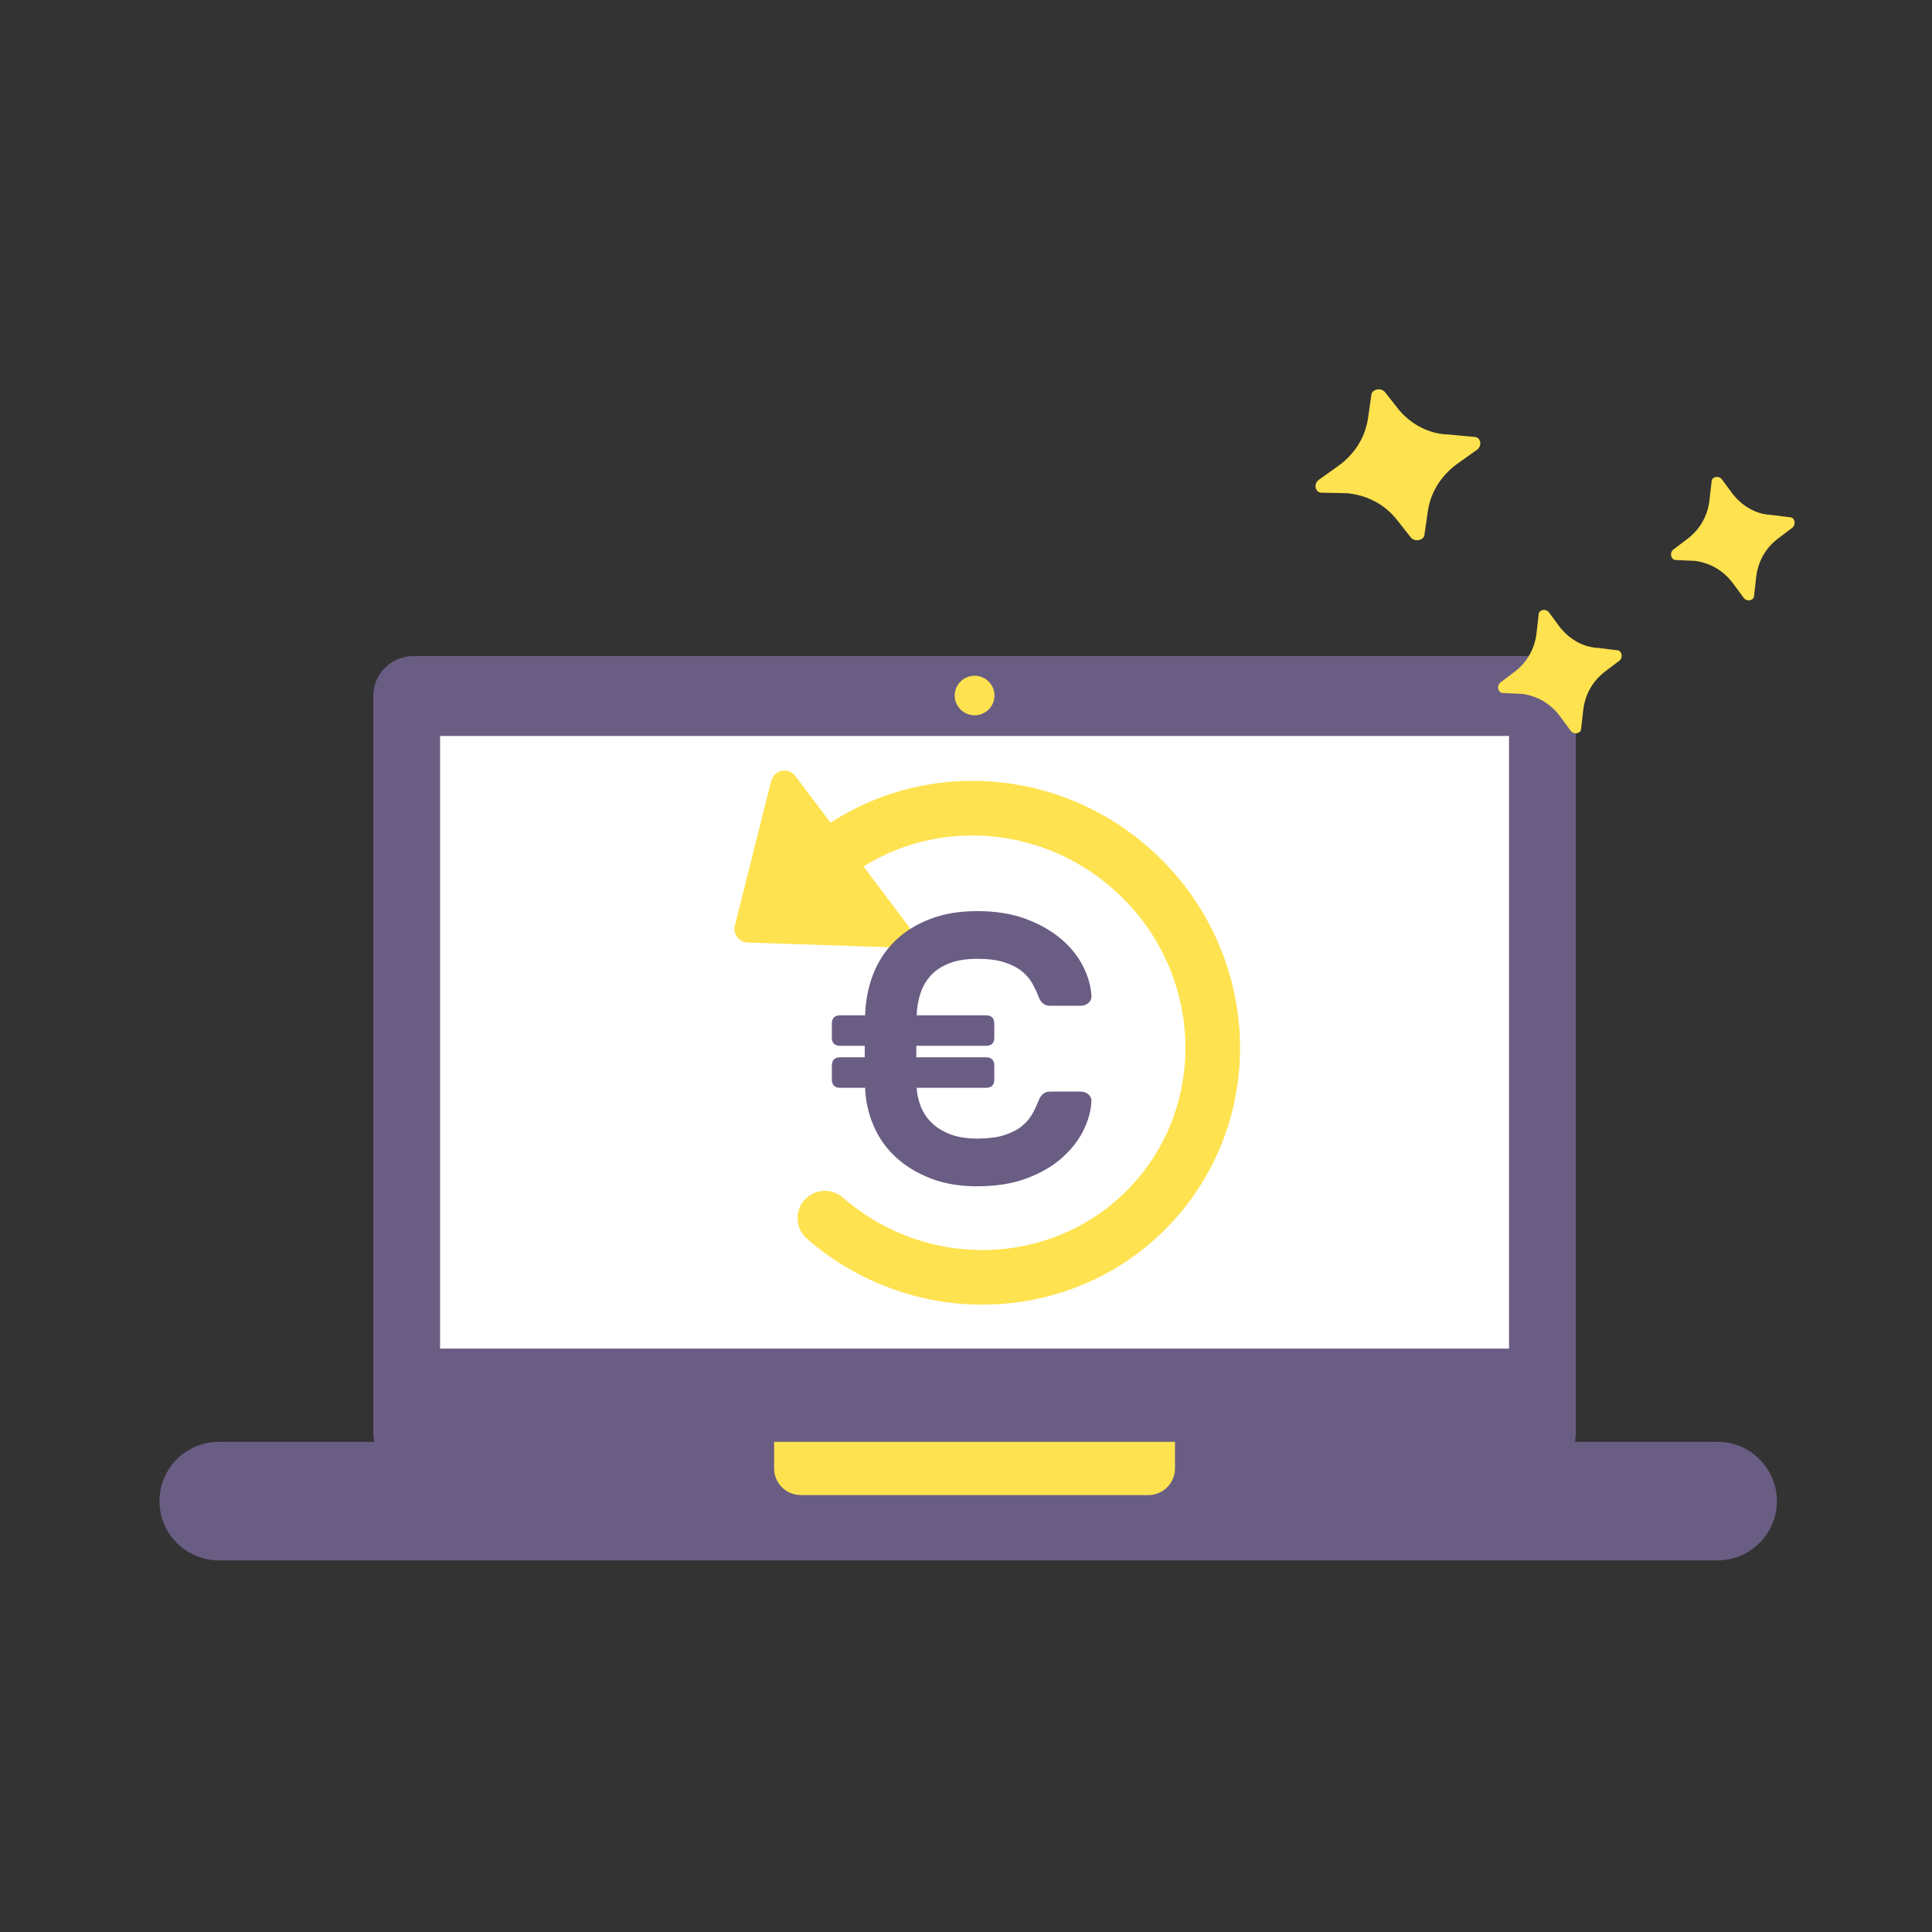
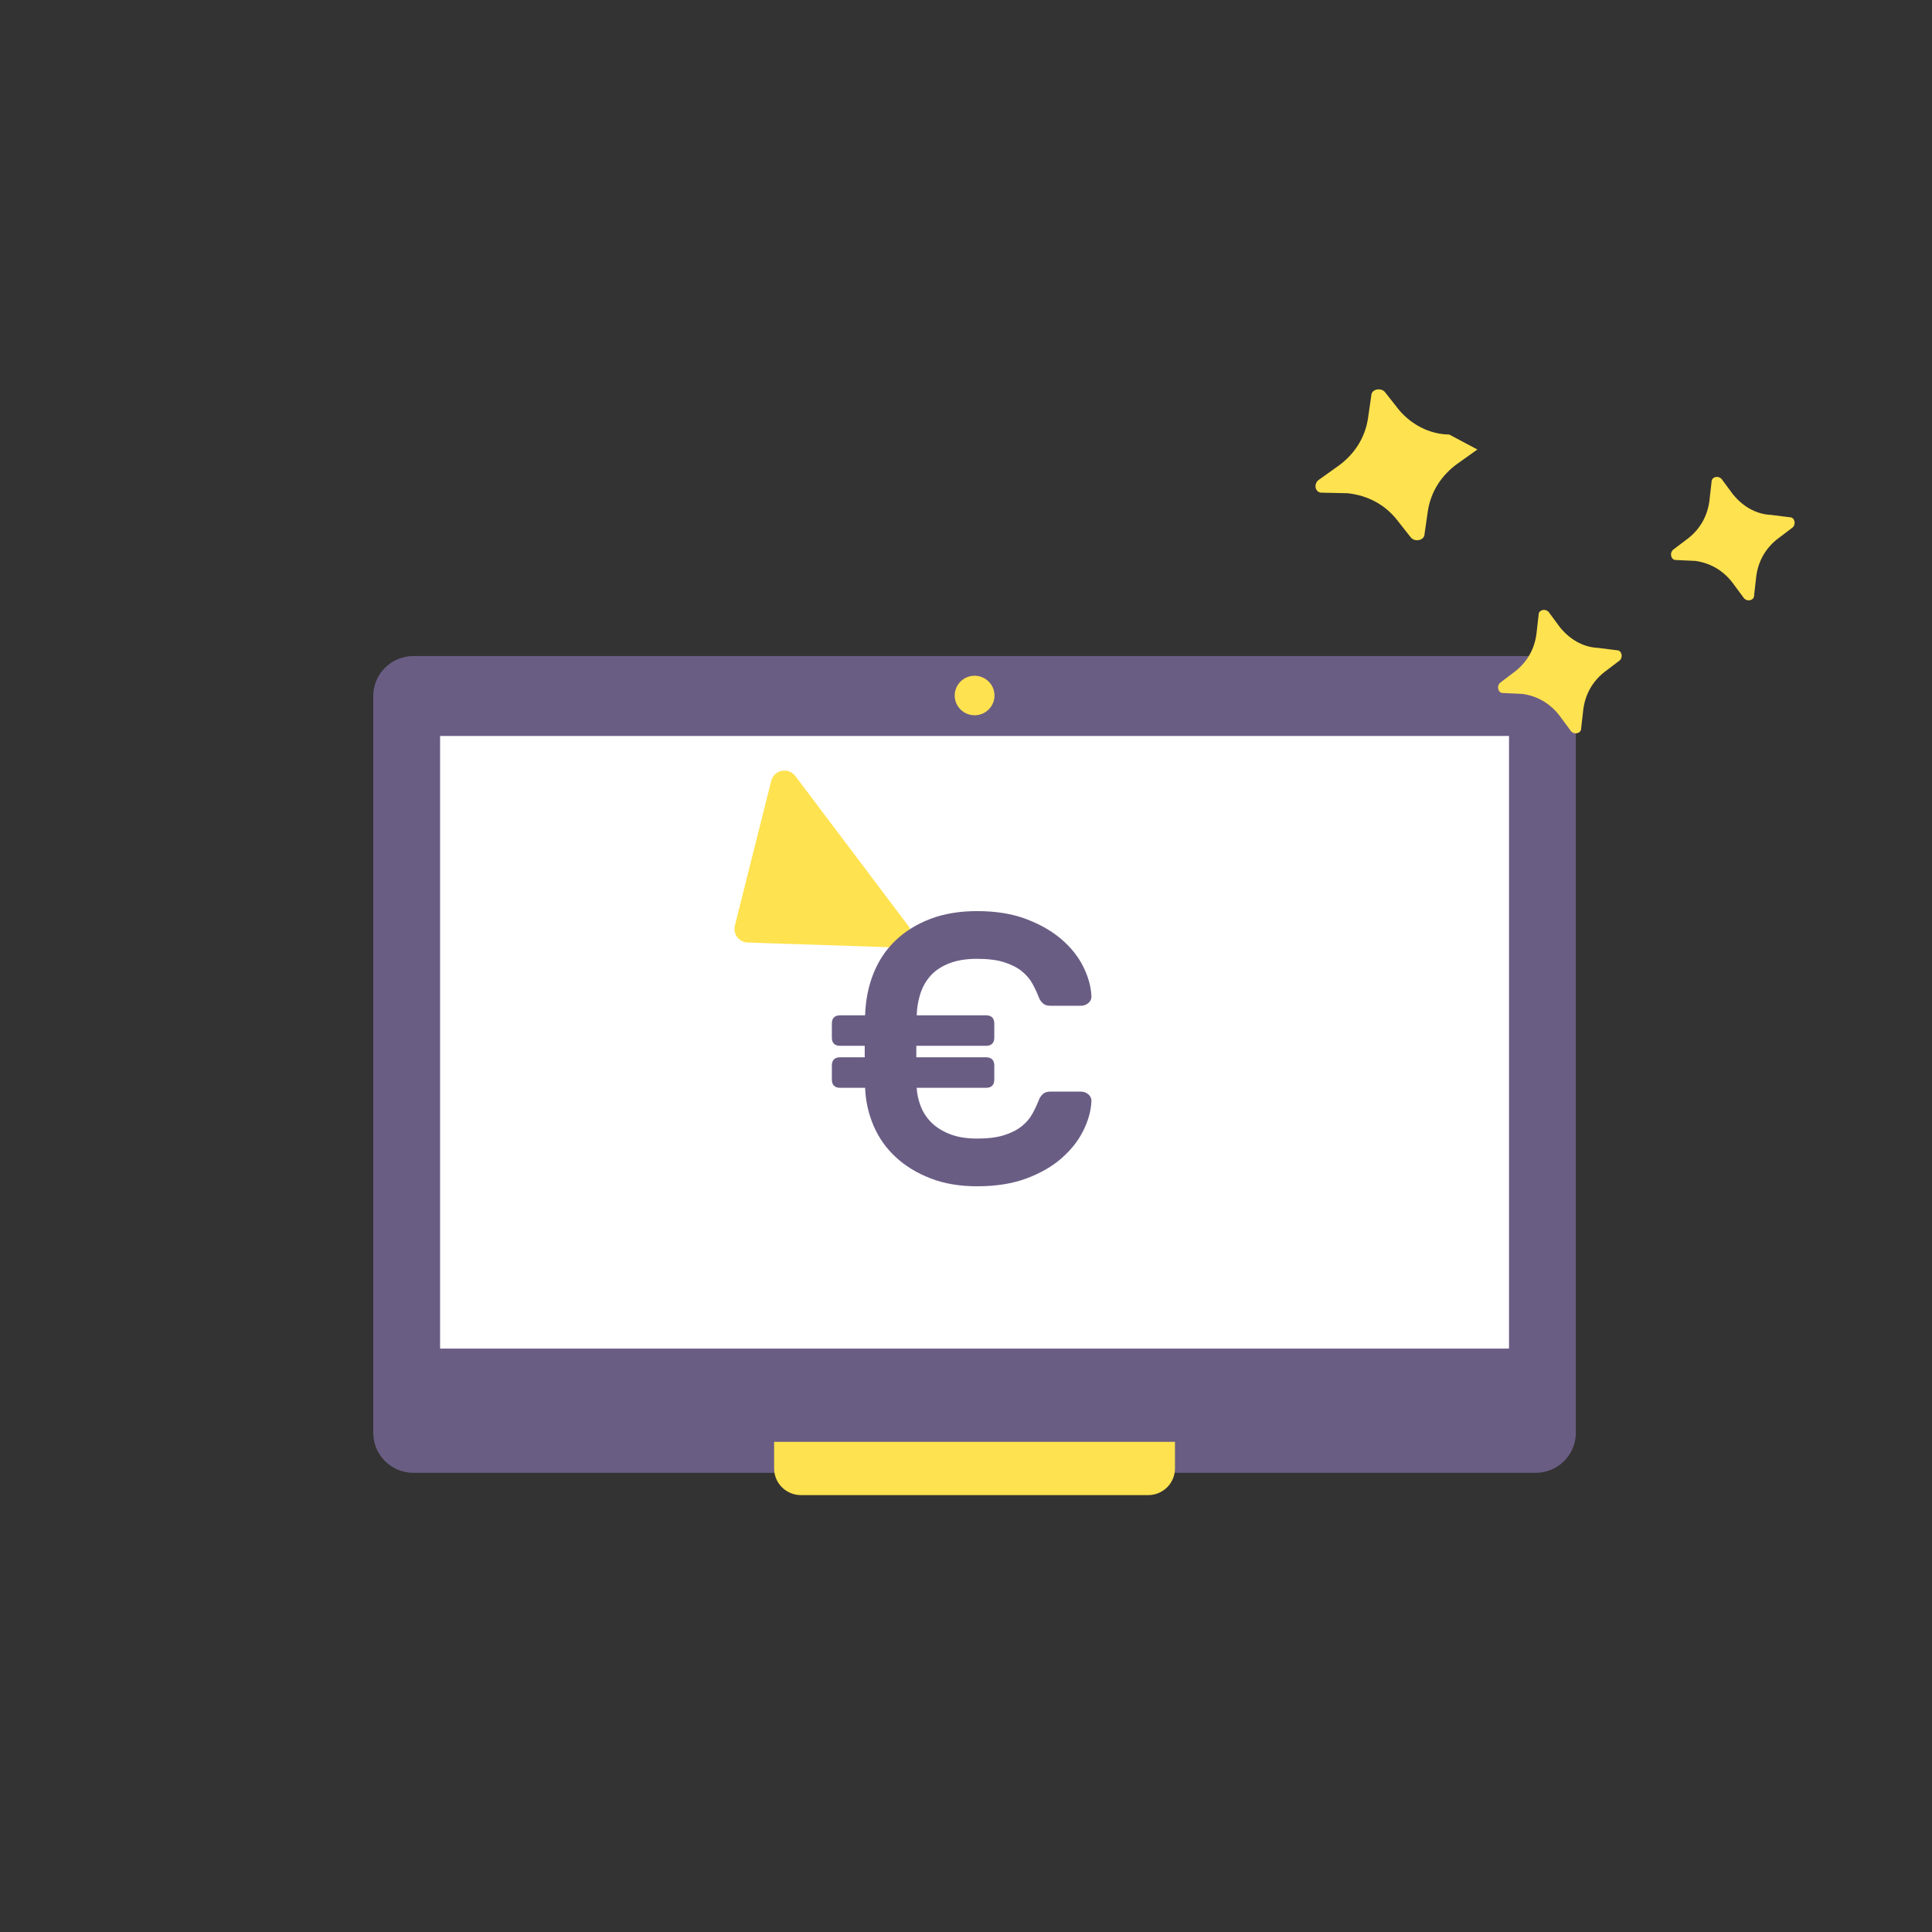
<svg xmlns="http://www.w3.org/2000/svg" width="160px" height="160px" viewBox="0 0 160 160" version="1.1">
  <rect x="0" y="0" width="160" height="160" fill="#333333" stroke="none" />
  <title>Neupreisentschaedigung</title>
  <desc>Created with Sketch.</desc>
  <g id="Neupreisentschaedigung" stroke="none" stroke-width="1" fill="none" fill-rule="evenodd">
    <g id="Laptop-money-back-Copy" transform="translate(13, 30)">
      <g id="Neupreisentschadigung_128x128" transform="translate(0, 0.072)">
        <path d="M129.541,11.005 L130.12,9.533 C130.312,9.141 130.891,9.141 130.987,9.533 L131.566,11.004 C132.048,12.181 132.916,13.064 134.073,13.554 L135.519,14.143 C135.905,14.339 135.905,14.927 135.519,15.025 L133.976,15.516 C132.819,16.006 131.951,16.889 131.469,18.066 L130.89,19.538 C130.697,19.93 130.119,19.93 130.022,19.538 L129.444,18.066 C128.962,16.89 128.094,16.007 126.937,15.517 L125.49,14.928 C125.105,14.732 125.105,14.144 125.49,14.045 L126.937,13.457 C128.191,13.064 129.059,12.084 129.541,11.005 Z" id="Shape-Copy-6" fill="#FFE24F" fill-rule="nonzero" transform="translate(130.505, 14.535) scale(-1, 1) rotate(-345) translate(-130.505, -14.535)" />
-         <path d="M101.484,4.104 L102.256,2.306 C102.513,1.827 103.284,1.827 103.413,2.306 L104.184,4.104 C104.827,5.543 105.984,6.621 107.527,7.221 L109.455,7.94 C109.97,8.18 109.97,8.899 109.455,9.019 L107.398,9.618 C105.855,10.218 104.698,11.297 104.055,12.735 L103.283,14.534 C103.026,15.013 102.254,15.013 102.126,14.534 L101.355,12.736 C100.712,11.297 99.555,10.218 98.012,9.619 L96.083,8.9 C95.569,8.66 95.569,7.941 96.083,7.821 L98.012,7.102 C99.684,6.622 100.841,5.423 101.484,4.104 Z" id="Shape-Copy-4" fill="#FFE24F" fill-rule="nonzero" transform="translate(102.769, 8.42) scale(-1, 1) rotate(-345) translate(-102.769, -8.42)" />
+         <path d="M101.484,4.104 L102.256,2.306 C102.513,1.827 103.284,1.827 103.413,2.306 L104.184,4.104 C104.827,5.543 105.984,6.621 107.527,7.221 L109.455,7.94 C109.97,8.18 109.97,8.899 109.455,9.019 L107.398,9.618 C105.855,10.218 104.698,11.297 104.055,12.735 L103.283,14.534 C103.026,15.013 102.254,15.013 102.126,14.534 L101.355,12.736 C100.712,11.297 99.555,10.218 98.012,9.619 L96.083,8.9 L98.012,7.102 C99.684,6.622 100.841,5.423 101.484,4.104 Z" id="Shape-Copy-4" fill="#FFE24F" fill-rule="nonzero" transform="translate(102.769, 8.42) scale(-1, 1) rotate(-345) translate(-102.769, -8.42)" />
        <g id="circle" transform="translate(0.056, 24.207)">
          <g id="laptop" transform="translate(0.152, 0.053)">
            <g id="Group-75" transform="translate(0, 0)">
              <path d="M21.025,1.13686838e-13 L113.975,1.13686838e-13 C115.809,1.13686838e-13 117.295,1.481 117.295,3.309 L117.295,64.33 C117.295,66.158 115.809,67.639 113.975,67.639 L21.025,67.639 C19.191,67.639 17.705,66.158 17.705,64.33 L17.705,3.309 C17.705,1.481 19.191,1.13686838e-13 21.025,1.13686838e-13 Z" id="Rectangle-14" fill="#6A5D84" />
              <ellipse id="Oval" fill="#FFE24F" cx="67.504" cy="3.267" rx="1.647" ry="1.636" />
              <polygon id="Rectangle-16" fill="#FFFFFF" points="23.238 6.618 111.762 6.618 111.762 57.353 23.238 57.353" />
-               <path d="M4.925,65.074 L129.02,65.074 C131.74,65.074 133.945,67.271 133.945,69.983 C133.945,72.694 131.74,74.892 129.02,74.892 L4.925,74.892 C2.205,74.892 0,72.694 0,69.983 C0,67.271 2.205,65.074 4.925,65.074 Z" id="Rectangle-13" fill="#6A5D84" />
              <path d="M50.902,65.074 L84.098,65.074 L84.098,67.279 C84.098,68.498 83.108,69.485 81.885,69.485 L53.115,69.485 C51.892,69.485 50.902,68.498 50.902,67.279 L50.902,65.074 Z" id="Rectangle" fill="#FFE24F" />
            </g>
          </g>
-           <path d="M67.882,51.325 C78.745,51.323 87.553,42.705 87.555,32.076 C87.557,21.447 78.752,12.832 67.889,12.833 C57.026,12.835 48.218,21.453 48.216,32.082" id="Oval-13" stroke="#FFE24F" stroke-width="4.523" stroke-linecap="round" transform="translate(67.886, 32.079) rotate(41) translate(-67.886, -32.079)" />
          <path d="M53.354,14.775 L61.108,24.387 C61.5,24.873 61.424,25.585 60.938,25.977 C60.737,26.139 60.487,26.227 60.228,26.227 L44.717,26.23 C44.093,26.23 43.586,25.724 43.586,25.099 C43.586,24.841 43.675,24.59 43.837,24.389 L51.594,14.775 C51.986,14.289 52.698,14.212 53.184,14.605 C53.247,14.655 53.304,14.712 53.354,14.775 Z" id="Triangle-5" fill="#FFE24F" transform="translate(52.472, 19.957) rotate(-127) translate(-52.472, -19.957)" />
        </g>
        <path d="M62.886,57.488 L68.647,57.488 C69.111,57.488 69.343,57.719 69.343,58.183 L69.343,59.321 C69.343,59.784 69.111,60.016 68.647,60.016 L62.917,60.016 C62.938,60.501 63.044,60.996 63.234,61.502 C63.424,62.008 63.714,62.461 64.104,62.861 C64.495,63.261 65.006,63.588 65.64,63.841 C66.273,64.094 67.032,64.22 67.919,64.22 C68.826,64.22 69.575,64.125 70.166,63.936 C70.757,63.746 71.242,63.498 71.622,63.193 C72.002,62.887 72.297,62.54 72.508,62.15 C72.719,61.76 72.899,61.375 73.046,60.996 C73.11,60.828 73.215,60.675 73.363,60.538 C73.511,60.401 73.711,60.332 73.964,60.332 L76.528,60.332 C76.76,60.332 76.966,60.411 77.145,60.569 C77.325,60.727 77.404,60.933 77.383,61.186 C77.341,61.965 77.114,62.766 76.702,63.588 C76.291,64.41 75.695,65.163 74.914,65.848 C74.133,66.533 73.162,67.091 72.002,67.523 C70.841,67.955 69.48,68.171 67.919,68.171 C66.463,68.171 65.17,67.95 64.041,67.507 C62.912,67.065 61.952,66.475 61.161,65.737 C60.369,65 59.763,64.136 59.341,63.145 C58.919,62.155 58.686,61.112 58.644,60.016 L56.587,60.016 C56.123,60.016 55.89,59.784 55.89,59.321 L55.89,58.183 C55.89,57.719 56.123,57.488 56.587,57.488 L58.613,57.488 L58.613,56.539 L56.587,56.539 C56.123,56.539 55.89,56.308 55.89,55.844 L55.89,54.706 C55.89,54.243 56.123,54.011 56.587,54.011 L58.644,54.011 C58.686,52.747 58.919,51.588 59.341,50.534 C59.763,49.481 60.369,48.574 61.161,47.816 C61.952,47.057 62.912,46.462 64.041,46.03 C65.17,45.598 66.463,45.382 67.919,45.382 C69.48,45.382 70.841,45.603 72.002,46.046 C73.162,46.488 74.133,47.047 74.914,47.721 C75.695,48.395 76.291,49.143 76.702,49.965 C77.114,50.787 77.341,51.588 77.383,52.367 C77.404,52.62 77.325,52.826 77.145,52.984 C76.966,53.142 76.76,53.221 76.528,53.221 L73.964,53.221 C73.711,53.221 73.511,53.152 73.363,53.015 C73.215,52.878 73.11,52.726 73.046,52.557 C72.899,52.178 72.719,51.793 72.508,51.403 C72.297,51.013 72.002,50.666 71.622,50.36 C71.242,50.055 70.757,49.807 70.166,49.618 C69.575,49.428 68.826,49.333 67.919,49.333 C67.032,49.333 66.273,49.454 65.64,49.697 C65.006,49.939 64.495,50.271 64.104,50.692 C63.714,51.114 63.424,51.609 63.234,52.178 C63.044,52.747 62.938,53.358 62.917,54.011 L68.647,54.011 C69.111,54.011 69.343,54.243 69.343,54.706 L69.343,55.844 C69.343,56.308 69.111,56.539 68.647,56.539 L62.886,56.539 L62.886,57.488 Z" id="Path" fill="#6A5D84" />
        <path d="M115.218,22.019 L115.796,20.547 C115.989,20.155 116.568,20.155 116.664,20.547 L117.243,22.018 C117.725,23.195 118.593,24.078 119.75,24.568 L121.196,25.157 C121.582,25.353 121.582,25.941 121.196,26.039 L119.653,26.53 C118.496,27.02 117.628,27.903 117.146,29.08 L116.567,30.552 C116.374,30.944 115.796,30.944 115.699,30.552 L115.121,29.08 C114.639,27.904 113.771,27.021 112.614,26.531 L111.167,25.942 C110.782,25.746 110.782,25.158 111.167,25.06 L112.614,24.471 C113.868,24.078 114.735,23.098 115.218,22.019 Z" id="Shape-Copy-6" fill="#FFE24F" fill-rule="nonzero" transform="translate(116.182, 25.549) scale(-1, 1) rotate(-345) translate(-116.182, -25.549)" />
      </g>
    </g>
  </g>
</svg>